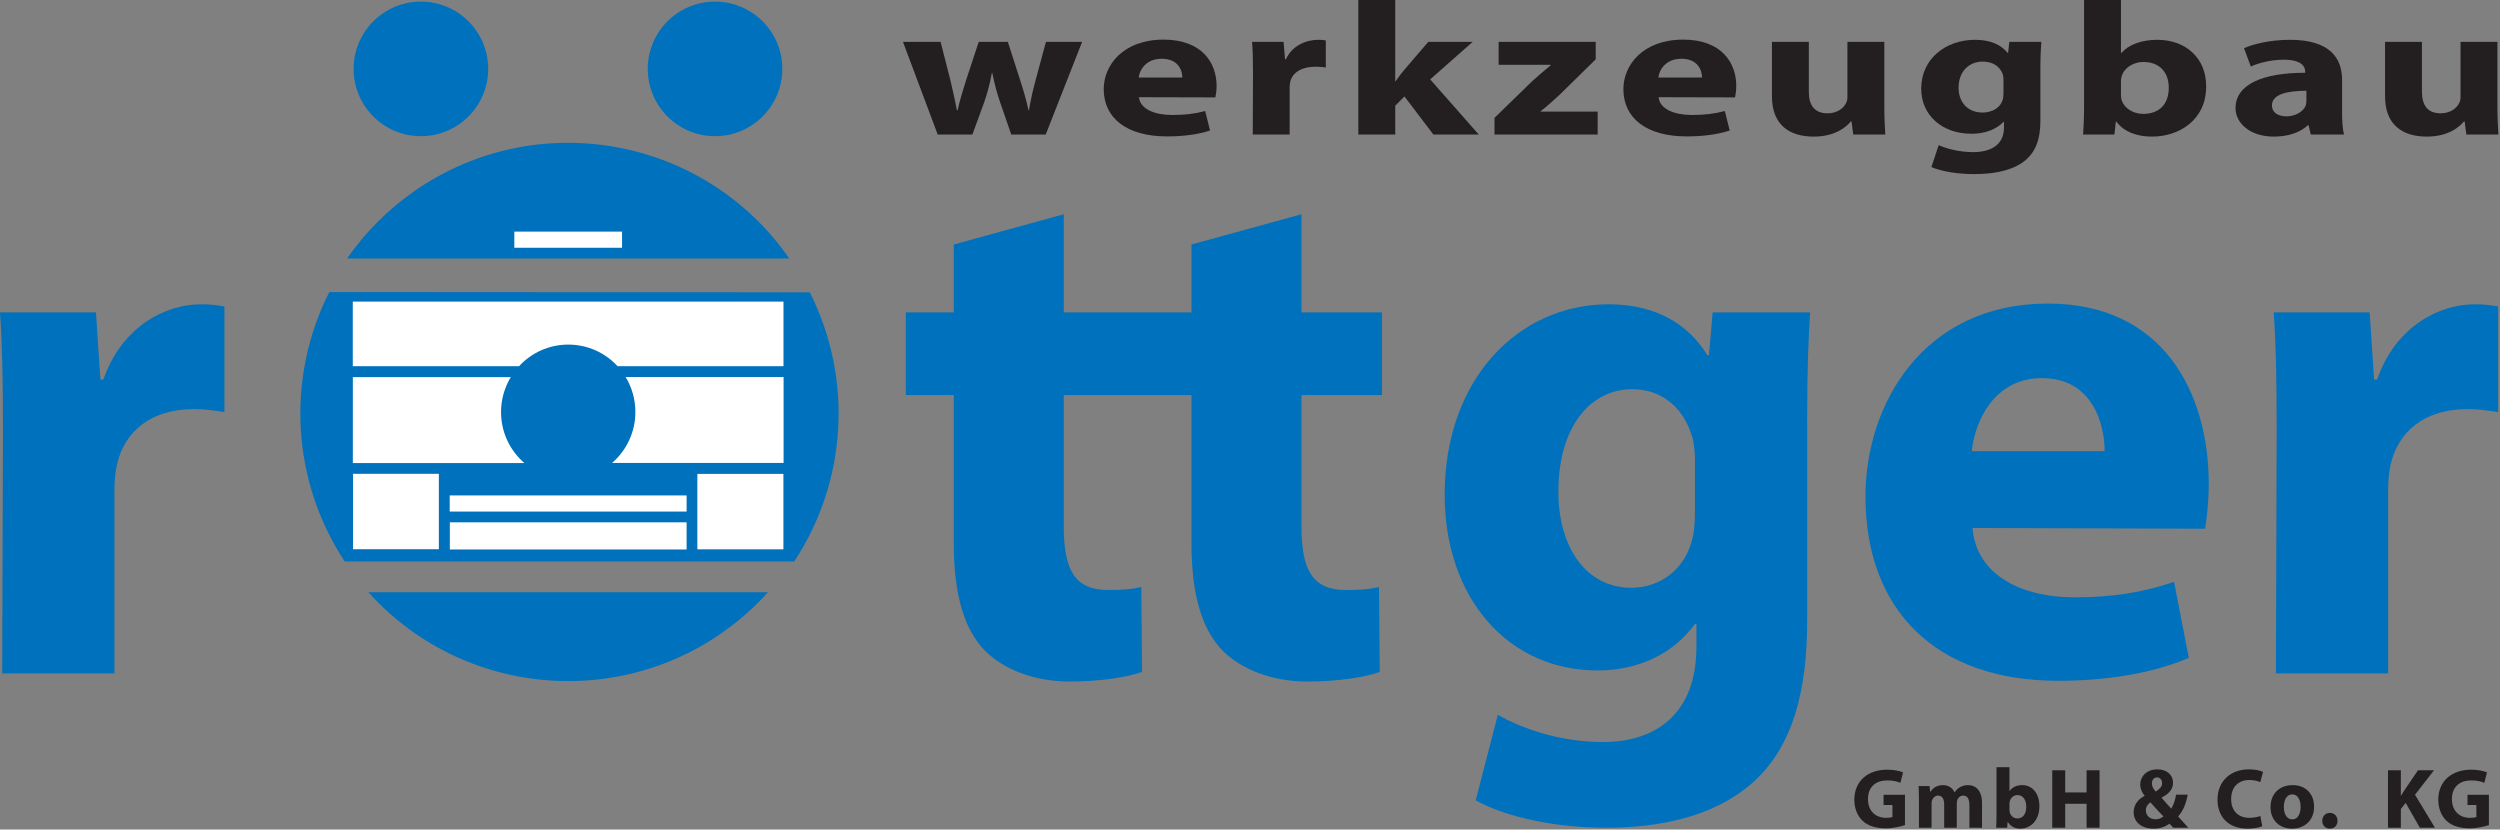
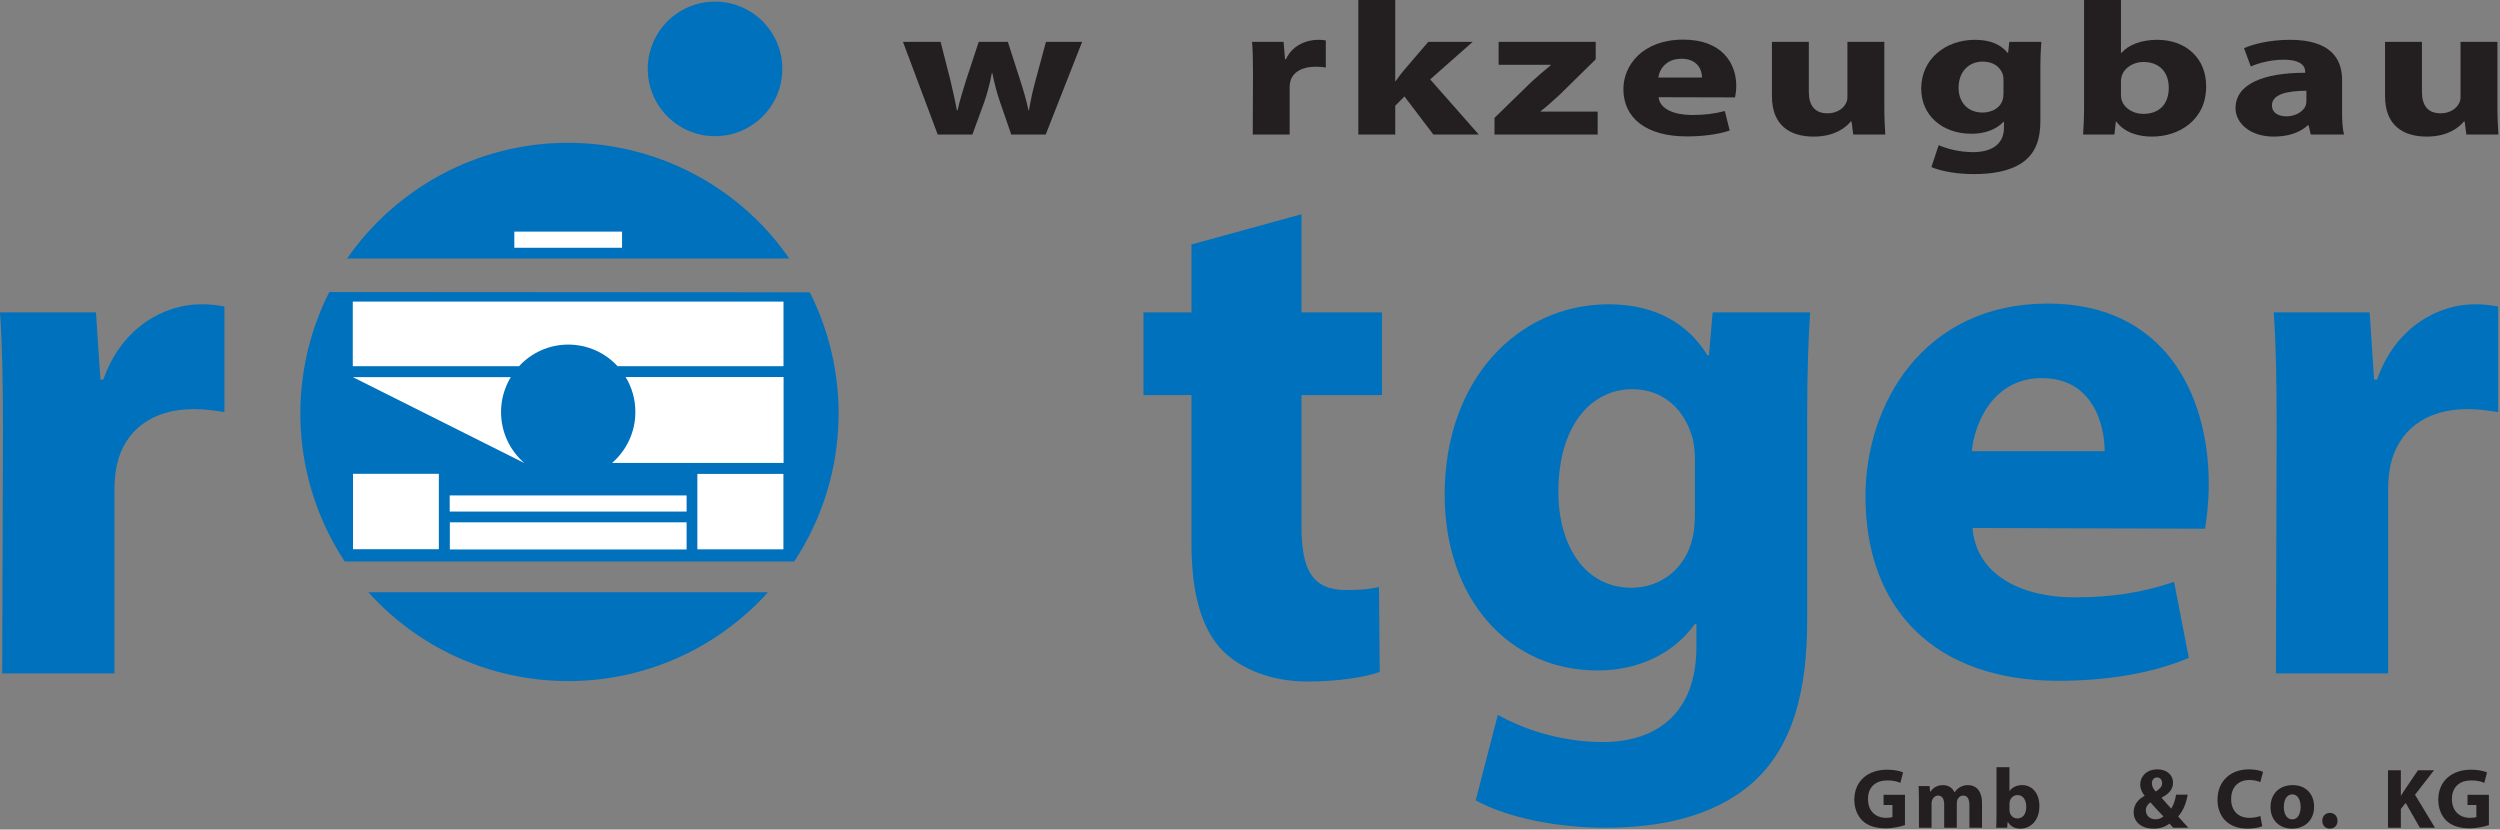
<svg xmlns="http://www.w3.org/2000/svg" width="100%" height="100%" viewBox="0 0 2200 730" version="1.1" xml:space="preserve" style="fill-rule:evenodd;clip-rule:evenodd;stroke-linejoin:round;stroke-miterlimit:2;">
  <rect x="0" y="0" width="2200" height="730" fill="#808080" stroke="none" />
  <g transform="matrix(4.167,0,0,4.167,0,0)">
    <path d="M0.623,91.078C0.623,79.853 0.467,72.526 0,65.978L20.267,65.978L21.202,80.165L21.826,80.165C25.723,68.94 34.922,64.262 42.405,64.262C44.587,64.262 45.679,64.419 47.394,64.73L47.394,87.025C45.367,86.713 43.496,86.401 40.846,86.401C32.115,86.401 26.191,90.922 24.632,98.406C24.32,99.964 24.165,101.679 24.165,103.706L24.165,142.214L0.467,142.214L0.623,91.078Z" style="fill:rgb(0,113,188);fill-rule:nonzero;" />
-     <path d="M224.65,45.242L224.65,65.978L241.644,65.978L241.644,83.439L224.65,83.439L224.65,111.189C224.65,120.388 226.989,124.597 234.004,124.597C237.278,124.597 238.837,124.441 241.02,123.973L241.176,141.902C238.214,142.993 232.445,143.929 225.897,143.929C218.258,143.929 211.866,141.278 207.969,137.38C203.604,132.86 201.421,125.532 201.421,114.775L201.421,83.439L191.287,83.439L191.287,65.978L201.421,65.978L201.421,51.634L224.65,45.242Z" style="fill:rgb(0,113,188);fill-rule:nonzero;" />
    <path d="M274.849,45.242L274.849,65.978L291.842,65.978L291.842,83.439L274.849,83.439L274.849,111.189C274.849,120.388 277.188,124.597 284.204,124.597C287.477,124.597 289.036,124.441 291.219,123.973L291.375,141.902C288.413,142.993 282.644,143.929 276.096,143.929C268.457,143.929 262.065,141.278 258.167,137.38C253.802,132.86 251.62,125.532 251.62,114.775L251.62,83.439L241.486,83.439L241.486,65.978L251.62,65.978L251.62,51.634L274.849,45.242Z" style="fill:rgb(0,113,188);fill-rule:nonzero;" />
    <path d="M357.943,97.002C357.943,95.599 357.788,94.041 357.475,92.636C355.76,86.401 351.24,82.192 344.691,82.192C335.96,82.192 329.101,89.986 329.101,103.861C329.101,115.242 334.713,124.128 344.536,124.128C350.772,124.128 355.605,120.075 357.164,114.618C357.788,112.747 357.943,110.253 357.943,108.227L357.943,97.002ZM381.64,131.144C381.64,145.8 378.678,157.804 369.948,165.443C361.685,172.614 350.304,174.797 339.079,174.797C328.945,174.797 318.5,172.771 311.64,169.028L316.317,150.945C321.15,153.75 329.413,156.712 338.456,156.712C349.68,156.712 358.255,150.788 358.255,136.601L358.255,131.769L357.943,131.769C353.422,138.004 346.094,141.59 337.364,141.59C318.5,141.59 305.092,126.312 305.092,104.486C305.092,79.853 320.838,64.262 339.703,64.262C350.148,64.262 356.696,68.784 360.593,75.02L360.905,75.02L361.685,65.978L382.264,65.978C381.953,70.966 381.64,77.359 381.64,88.74L381.64,131.144Z" style="fill:rgb(0,113,188);fill-rule:nonzero;" />
    <path d="M444.467,95.287C444.467,89.675 441.973,79.853 431.215,79.853C421.082,79.853 417.029,89.05 416.405,95.287L444.467,95.287ZM416.561,111.501C417.34,121.479 427.006,126.155 438.076,126.155C446.182,126.155 452.73,125.064 459.123,122.882L462.241,138.94C454.445,142.214 444.935,143.773 434.645,143.773C408.766,143.773 393.955,128.806 393.955,104.797C393.955,85.465 406.116,64.107 432.462,64.107C457.095,64.107 466.45,83.283 466.45,102.147C466.45,106.2 465.982,109.786 465.67,111.656L416.561,111.501Z" style="fill:rgb(0,113,188);fill-rule:nonzero;" />
    <path d="M480.792,91.078C480.792,79.853 480.636,72.526 480.168,65.978L500.436,65.978L501.372,80.165L501.996,80.165C505.893,68.94 515.091,64.262 522.575,64.262C524.757,64.262 525.848,64.419 527.563,64.73L527.563,87.025C525.537,86.713 523.666,86.401 521.015,86.401C512.284,86.401 506.361,90.922 504.801,98.406C504.49,99.964 504.333,101.679 504.333,103.706L504.333,142.214L480.636,142.214L480.792,91.078Z" style="fill:rgb(0,113,188);fill-rule:nonzero;" />
    <path d="M402.296,174.244C401.45,174.532 399.848,174.928 398.247,174.928C396.032,174.928 394.43,174.37 393.314,173.308C392.216,172.246 391.604,170.662 391.604,168.88C391.623,164.848 394.556,162.544 398.534,162.544C400.1,162.544 401.306,162.85 401.9,163.12L401.324,165.334C400.658,165.028 399.848,164.812 398.516,164.812C396.23,164.812 394.484,166.108 394.484,168.736C394.484,171.256 396.068,172.714 398.318,172.714C398.93,172.714 399.434,172.642 399.65,172.552L399.65,169.996L397.778,169.996L397.778,167.854L402.296,167.854L402.296,174.244Z" style="fill:rgb(35,31,32);fill-rule:nonzero;" />
    <path d="M405.248,168.808C405.248,167.71 405.211,166.792 405.176,166L407.498,166L407.606,167.206L407.66,167.206C408.038,166.63 408.83,165.802 410.324,165.802C411.476,165.802 412.358,166.396 412.736,167.314L412.772,167.314C413.114,166.846 413.492,166.486 413.924,166.234C414.41,165.964 414.95,165.802 415.598,165.802C417.29,165.802 418.568,166.989 418.568,169.618L418.568,174.802L415.904,174.802L415.904,170.031C415.904,168.754 415.49,168.016 414.608,168.016C413.96,168.016 413.528,168.447 413.33,168.97C413.276,169.168 413.24,169.438 413.24,169.653L413.24,174.802L410.576,174.802L410.576,169.87C410.576,168.772 410.18,168.016 409.298,168.016C408.596,168.016 408.182,168.556 408.02,168.987C407.93,169.204 407.912,169.456 407.912,169.69L407.912,174.802L405.248,174.802L405.248,168.808Z" style="fill:rgb(35,31,32);fill-rule:nonzero;" />
    <path d="M424.364,171.058C424.364,171.237 424.381,171.4 424.417,171.544C424.598,172.264 425.228,172.84 426.02,172.84C427.19,172.84 427.91,171.94 427.91,170.356C427.91,168.987 427.297,167.907 426.02,167.907C425.282,167.907 424.598,168.466 424.417,169.258C424.381,169.42 424.364,169.582 424.364,169.762L424.364,171.058ZM421.627,162.022L424.364,162.022L424.364,167.044L424.4,167.044C424.921,166.288 425.839,165.802 427.064,165.802C429.169,165.802 430.7,167.548 430.682,170.248C430.682,173.416 428.684,175 426.667,175C425.642,175 424.634,174.622 424.022,173.578L423.986,173.578L423.877,174.802L421.556,174.802C421.591,174.226 421.627,173.164 421.627,172.174L421.627,162.022Z" style="fill:rgb(35,31,32);fill-rule:nonzero;" />
-     <path d="M436.136,162.67L436.136,167.35L440.654,167.35L440.654,162.67L443.39,162.67L443.39,174.802L440.654,174.802L440.654,169.744L436.136,169.744L436.136,174.802L433.4,174.802L433.4,162.67L436.136,162.67Z" style="fill:rgb(35,31,32);fill-rule:nonzero;" />
    <path d="M455.522,164.182C454.82,164.182 454.442,164.776 454.442,165.424C454.442,166.036 454.711,166.576 455.27,167.17C456.152,166.558 456.602,166.09 456.602,165.388C456.602,164.812 456.26,164.182 455.54,164.182L455.522,164.182ZM455.215,173.02C455.917,173.02 456.512,172.75 456.872,172.408C456.116,171.67 455.125,170.554 454.136,169.438C453.631,169.798 453.164,170.32 453.164,171.111C453.164,172.155 453.938,173.02 455.198,173.02L455.215,173.02ZM458.942,174.802C458.69,174.532 458.438,174.262 458.15,173.938C457.358,174.55 456.26,175 454.82,175C451.886,175 450.589,173.272 450.589,171.562C450.589,169.96 451.507,168.808 452.894,168.07L452.894,168.016C452.372,167.44 451.976,166.54 451.976,165.676C451.976,164.128 453.182,162.472 455.629,162.472C457.501,162.472 458.906,163.57 458.906,165.316C458.906,166.54 458.186,167.584 456.512,168.43L456.512,168.502C457.196,169.276 457.934,170.158 458.528,170.77C459.014,170.014 459.392,168.898 459.554,167.818L462.001,167.818C461.678,169.653 461.066,171.22 459.986,172.426C460.669,173.2 461.372,173.992 462.127,174.802L458.942,174.802Z" style="fill:rgb(35,31,32);fill-rule:nonzero;" />
    <path d="M477.751,174.478C477.265,174.712 476.114,175 474.656,175C470.461,175 468.301,172.372 468.301,168.898C468.301,164.758 471.253,162.472 474.925,162.472C476.347,162.472 477.427,162.76 477.914,163.012L477.337,165.172C476.797,164.938 476.023,164.722 475.034,164.722C472.874,164.722 471.181,166.036 471.181,168.754C471.181,171.184 472.622,172.714 475.051,172.714C475.897,172.714 476.797,172.552 477.355,172.318L477.751,174.478Z" style="fill:rgb(35,31,32);fill-rule:nonzero;" />
    <path d="M484.105,173.038C485.185,173.038 485.851,171.976 485.851,170.392C485.851,169.096 485.347,167.764 484.105,167.764C482.809,167.764 482.305,169.096 482.305,170.41C482.305,171.903 482.935,173.038 484.086,173.038L484.105,173.038ZM484.051,175C481.477,175 479.497,173.308 479.497,170.464C479.497,167.62 481.369,165.802 484.212,165.802C486.895,165.802 488.695,167.655 488.695,170.32C488.695,173.524 486.409,175 484.069,175L484.051,175Z" style="fill:rgb(35,31,32);fill-rule:nonzero;" />
    <path d="M492.007,175C491.089,175 490.423,174.298 490.423,173.344C490.423,172.354 491.089,171.67 492.042,171.67C492.979,171.67 493.627,172.336 493.645,173.344C493.645,174.298 492.997,175 492.025,175L492.007,175Z" style="fill:rgb(35,31,32);fill-rule:nonzero;" />
    <path d="M504.301,162.67L507.019,162.67L507.019,168.034L507.055,168.034C507.325,167.566 507.613,167.134 507.901,166.702L510.637,162.67L514.021,162.67L510.007,167.836L514.219,174.802L511.033,174.802L508.044,169.564L507.019,170.842L507.019,174.802L504.301,174.802L504.301,162.67Z" style="fill:rgb(35,31,32);fill-rule:nonzero;" />
    <path d="M525.614,174.244C524.767,174.532 523.166,174.928 521.564,174.928C519.349,174.928 517.748,174.37 516.63,173.308C515.534,172.246 514.921,170.662 514.921,168.88C514.94,164.848 517.874,162.544 521.851,162.544C523.417,162.544 524.624,162.85 525.217,163.12L524.641,165.334C523.974,165.028 523.166,164.812 521.833,164.812C519.547,164.812 517.801,166.108 517.801,168.736C517.801,171.256 519.385,172.714 521.635,172.714C522.248,172.714 522.75,172.642 522.966,172.552L522.966,169.996L521.094,169.996L521.094,167.854L525.614,167.854L525.614,174.244Z" style="fill:rgb(35,31,32);fill-rule:nonzero;" />
    <path d="M166.688,54.605C148.795,28.813 113.383,22.41 87.592,40.301C82.007,44.175 77.164,49.019 73.29,54.605" style="fill:rgb(0,113,188);fill-rule:nonzero;" />
    <g>
      <clipPath id="_clip1">
        <rect x="62.954" y="1.721" width="114.069" height="142.312" />
      </clipPath>
      <g clip-path="url(#_clip1)">
        <path d="M166.688,54.605L73.29,54.605" style="fill:none;fill-rule:nonzero;" />
        <path d="M77.796,125.08C98.827,148.381 134.766,150.223 158.068,129.192C159.509,127.891 160.881,126.522 162.181,125.08" style="fill:rgb(0,113,188);fill-rule:nonzero;" />
        <path d="M162.181,125.08L77.796,125.08" style="fill:none;fill-rule:nonzero;" />
        <path d="M69.507,61.738C60.351,79.907 61.607,101.584 72.796,118.572L167.731,118.572C178.92,101.584 180.174,79.907 171.019,61.738L69.786,61.673" style="fill:rgb(0,113,188);fill-rule:nonzero;" />
      </g>
    </g>
    <path d="M165.212,14.548C165.212,6.7 158.85,0.34 151.002,0.34C143.156,0.34 136.794,6.7 136.794,14.548C136.794,22.395 143.156,28.757 151.002,28.757C158.85,28.757 165.212,22.395 165.212,14.548Z" style="fill:rgb(0,113,188);fill-rule:nonzero;" />
-     <path d="M103.095,14.548C103.095,6.7 96.732,0.34 88.886,0.34C81.037,0.34 74.677,6.7 74.677,14.548C74.677,22.395 81.037,28.757 88.886,28.757C96.732,28.757 103.095,22.395 103.095,14.548Z" style="fill:rgb(0,113,188);fill-rule:nonzero;" />
    <path d="M74.501,63.691L74.501,77.335L109.612,77.335C112.198,74.531 115.901,72.771 120.017,72.771C124.131,72.771 127.835,74.531 130.42,77.335L165.46,77.335L165.46,63.691L74.501,63.691Z" style="fill:white;fill-rule:nonzero;" />
    <rect x="108.618" y="48.914" width="22.748" height="3.409" style="fill:white;fill-rule:nonzero;" />
    <rect x="94.969" y="104.627" width="50.032" height="3.406" style="fill:white;fill-rule:nonzero;" />
    <rect x="94.995" y="110.305" width="50.003" height="5.734" style="fill:white;fill-rule:nonzero;" />
    <rect x="74.55" y="100.061" width="18.128" height="15.925" style="fill:white;fill-rule:nonzero;" />
    <rect x="147.271" y="100.08" width="18.171" height="15.928" style="fill:white;fill-rule:nonzero;" />
    <path d="M134.181,87.001C134.181,84.297 133.427,81.773 132.119,79.62L165.48,79.62L165.48,97.768L129.252,97.768C132.269,95.157 134.181,91.303 134.181,87.001Z" style="fill:white;fill-rule:nonzero;" />
-     <path d="M105.812,87.026C105.812,84.321 106.565,81.797 107.873,79.642L74.513,79.642L74.513,97.794L110.741,97.794C107.724,95.18 105.812,91.329 105.812,87.026Z" style="fill:white;fill-rule:nonzero;" />
+     <path d="M105.812,87.026C105.812,84.321 106.565,81.797 107.873,79.642L74.513,79.642L110.741,97.794C107.724,95.18 105.812,91.329 105.812,87.026Z" style="fill:white;fill-rule:nonzero;" />
    <path d="M198.642,8.847L200.692,16.887C201.154,18.887 201.667,21.047 202.077,23.287L202.23,23.287C202.691,21.088 203.46,18.847 204.024,16.927L206.689,8.847L212.841,8.847L215.352,16.648C216.07,18.887 216.736,21.047 217.198,23.287L217.3,23.287C217.659,21.088 218.171,18.847 218.787,16.608L220.888,8.847L228.525,8.847L220.837,28.407L213.558,28.407L211.2,21.568C210.534,19.648 210.073,17.887 209.56,15.447L209.458,15.447C208.996,17.887 208.484,19.727 207.869,21.527L205.357,28.407L198.027,28.407L190.697,8.847L198.642,8.847Z" style="fill:rgb(35,31,32);fill-rule:nonzero;" />
-     <path d="M249.695,16.367C249.695,14.927 248.875,12.407 245.338,12.407C242.006,12.407 240.674,14.767 240.469,16.367L249.695,16.367ZM240.52,20.527C240.776,23.088 243.954,24.287 247.594,24.287C250.259,24.287 252.412,24.007 254.513,23.447L255.539,27.568C252.976,28.407 249.849,28.807 246.466,28.807C237.957,28.807 233.087,24.967 233.087,18.807C233.087,13.847 237.085,8.367 245.748,8.367C253.847,8.367 256.922,13.287 256.922,18.128C256.922,19.167 256.769,20.088 256.665,20.568L240.52,20.527Z" style="fill:rgb(35,31,32);fill-rule:nonzero;" />
    <path d="M264.612,15.287C264.612,12.407 264.561,10.527 264.407,8.847L271.071,8.847L271.377,12.487L271.583,12.487C272.865,9.608 275.888,8.407 278.349,8.407C279.066,8.407 279.425,8.447 279.989,8.528L279.989,14.247C279.323,14.168 278.708,14.088 277.836,14.088C274.965,14.088 273.018,15.247 272.505,17.168C272.403,17.568 272.352,18.007 272.352,18.527L272.352,28.407L264.561,28.407L264.612,15.287Z" style="fill:rgb(35,31,32);fill-rule:nonzero;" />
    <path d="M294.649,17.128L294.751,17.128C295.315,16.287 295.93,15.487 296.545,14.767L301.62,8.847L311,8.847L302.03,16.767L312.282,28.407L302.697,28.407L296.597,20.367L294.649,22.327L294.649,28.407L286.858,28.407L286.858,0.007L294.649,0.007L294.649,17.128Z" style="fill:rgb(35,31,32);fill-rule:nonzero;" />
    <path d="M315.614,24.887L323.507,17.207C324.943,15.927 326.07,14.927 327.505,13.767L327.505,13.687L316.485,13.687L316.485,8.847L336.988,8.847L336.988,12.527L329.454,19.927C328.069,21.167 326.788,22.407 325.353,23.487L325.353,23.568L337.398,23.568L337.398,28.407L315.614,28.407L315.614,24.887Z" style="fill:rgb(35,31,32);fill-rule:nonzero;" />
    <path d="M359.439,16.367C359.439,14.927 358.62,12.407 355.083,12.407C351.75,12.407 350.417,14.767 350.212,16.367L359.439,16.367ZM350.264,20.527C350.52,23.088 353.699,24.287 357.337,24.287C360.003,24.287 362.156,24.007 364.257,23.447L365.283,27.568C362.72,28.407 359.593,28.807 356.21,28.807C347.702,28.807 342.832,24.967 342.832,18.807C342.832,13.847 346.83,8.367 355.493,8.367C363.591,8.367 366.667,13.287 366.667,18.128C366.667,19.167 366.513,20.088 366.411,20.568L350.264,20.527Z" style="fill:rgb(35,31,32);fill-rule:nonzero;" />
    <path d="M397.934,22.128C397.934,24.687 398.037,26.767 398.139,28.407L391.373,28.407L391.014,25.647L390.86,25.647C389.886,26.847 387.529,28.847 383.018,28.847C377.892,28.847 374.202,26.367 374.202,20.327L374.202,8.847L381.993,8.847L381.993,19.367C381.993,22.207 383.171,23.927 385.94,23.927C388.092,23.927 389.374,22.767 389.835,21.807C390.041,21.447 390.143,21.007 390.143,20.487L390.143,8.847L397.934,8.847L397.934,22.128Z" style="fill:rgb(35,31,32);fill-rule:nonzero;" />
    <path d="M423.102,16.807C423.102,16.447 423.05,16.047 422.948,15.687C422.384,14.088 420.898,13.007 418.745,13.007C415.875,13.007 413.619,15.007 413.619,18.568C413.619,21.487 415.464,23.767 418.694,23.767C420.744,23.767 422.333,22.727 422.845,21.327C423.05,20.847 423.102,20.207 423.102,19.687L423.102,16.807ZM430.893,25.568C430.893,29.327 429.919,32.407 427.048,34.367C424.332,36.207 420.59,36.767 416.9,36.767C413.568,36.767 410.133,36.247 407.878,35.287L409.416,30.647C411.004,31.367 413.721,32.128 416.695,32.128C420.385,32.128 423.205,30.608 423.205,26.967L423.205,25.727L423.102,25.727C421.615,27.327 419.207,28.247 416.335,28.247C410.133,28.247 405.725,24.327 405.725,18.727C405.725,12.407 410.902,8.407 417.104,8.407C420.539,8.407 422.692,9.568 423.973,11.168L424.076,11.168L424.332,8.847L431.098,8.847C430.996,10.128 430.893,11.767 430.893,14.687L430.893,25.568Z" style="fill:rgb(35,31,32);fill-rule:nonzero;" />
    <path d="M447.911,20.088C447.911,20.487 447.961,20.847 448.064,21.167C448.577,22.767 450.371,24.047 452.626,24.047C455.958,24.047 458.008,22.047 458.008,18.527C458.008,15.487 456.266,13.088 452.626,13.088C450.525,13.088 448.577,14.327 448.064,16.088C447.961,16.447 447.911,16.807 447.911,17.207L447.911,20.088ZM440.12,0.007L447.911,0.007L447.911,11.168L448.013,11.168C449.5,9.487 452.114,8.407 455.599,8.407C461.596,8.407 465.954,12.287 465.902,18.287C465.902,25.327 460.212,28.847 454.471,28.847C451.55,28.847 448.679,28.007 446.937,25.687L446.834,25.687L446.527,28.407L439.915,28.407C440.017,27.128 440.12,24.767 440.12,22.568L440.12,0.007Z" style="fill:rgb(35,31,32);fill-rule:nonzero;" />
    <path d="M487.072,19.167C482.971,19.167 479.792,19.927 479.792,22.247C479.792,23.807 481.125,24.568 482.869,24.568C484.765,24.568 486.405,23.568 486.917,22.327C487.02,22.007 487.072,21.648 487.072,21.287L487.072,19.167ZM494.607,23.687C494.607,25.527 494.708,27.327 495.016,28.407L487.995,28.407L487.533,26.447L487.379,26.447C485.739,28.007 483.176,28.847 480.203,28.847C475.128,28.847 472.104,25.967 472.104,22.847C472.104,17.767 477.948,15.367 486.815,15.367L486.815,15.128C486.815,14.088 486.097,12.608 482.253,12.608C479.69,12.608 476.974,13.287 475.333,14.047L473.898,10.168C475.641,9.407 479.076,8.407 483.637,8.407C491.993,8.407 494.607,12.247 494.607,16.847L494.607,23.687Z" style="fill:rgb(35,31,32);fill-rule:nonzero;" />
    <path d="M527.413,22.128C527.413,24.687 527.515,26.767 527.618,28.407L520.851,28.407L520.492,25.647L520.338,25.647C519.365,26.847 517.007,28.847 512.497,28.847C507.371,28.847 503.68,26.367 503.68,20.327L503.68,8.847L511.471,8.847L511.471,19.367C511.471,22.207 512.65,23.927 515.418,23.927C517.57,23.927 518.852,22.767 519.314,21.807C519.518,21.447 519.622,21.007 519.622,20.487L519.622,8.847L527.413,8.847L527.413,22.128Z" style="fill:rgb(35,31,32);fill-rule:nonzero;" />
  </g>
</svg>